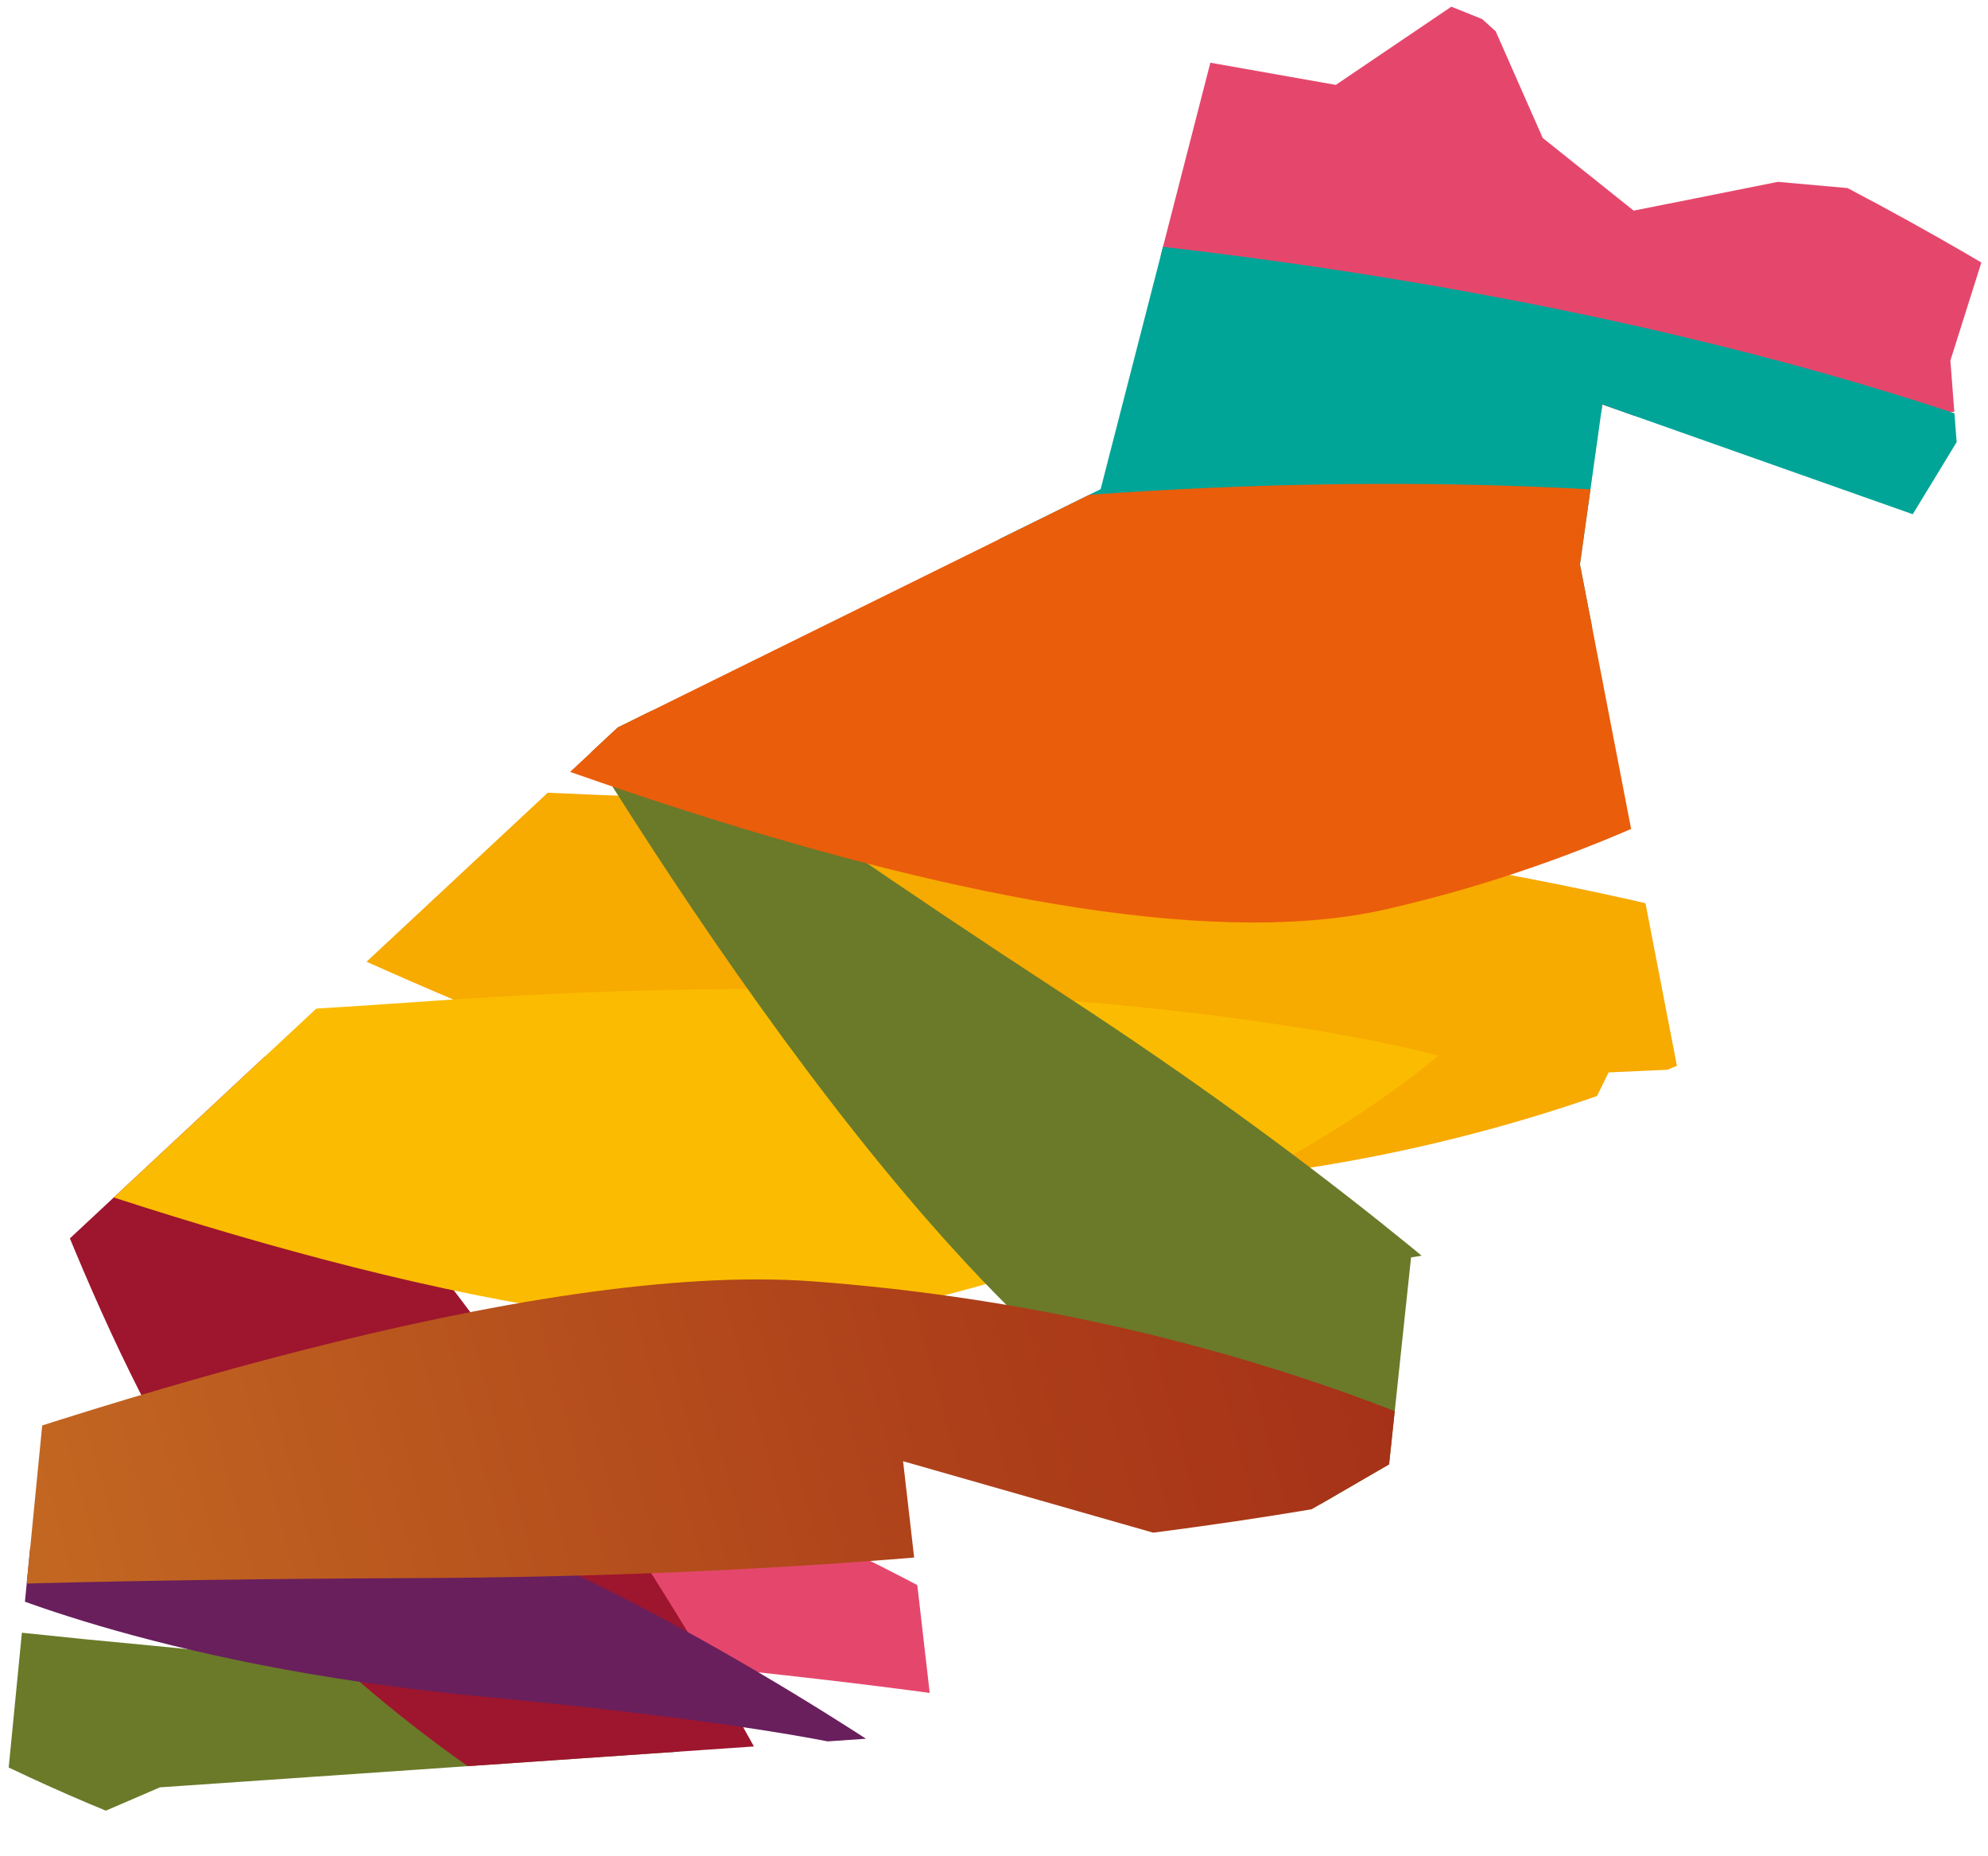
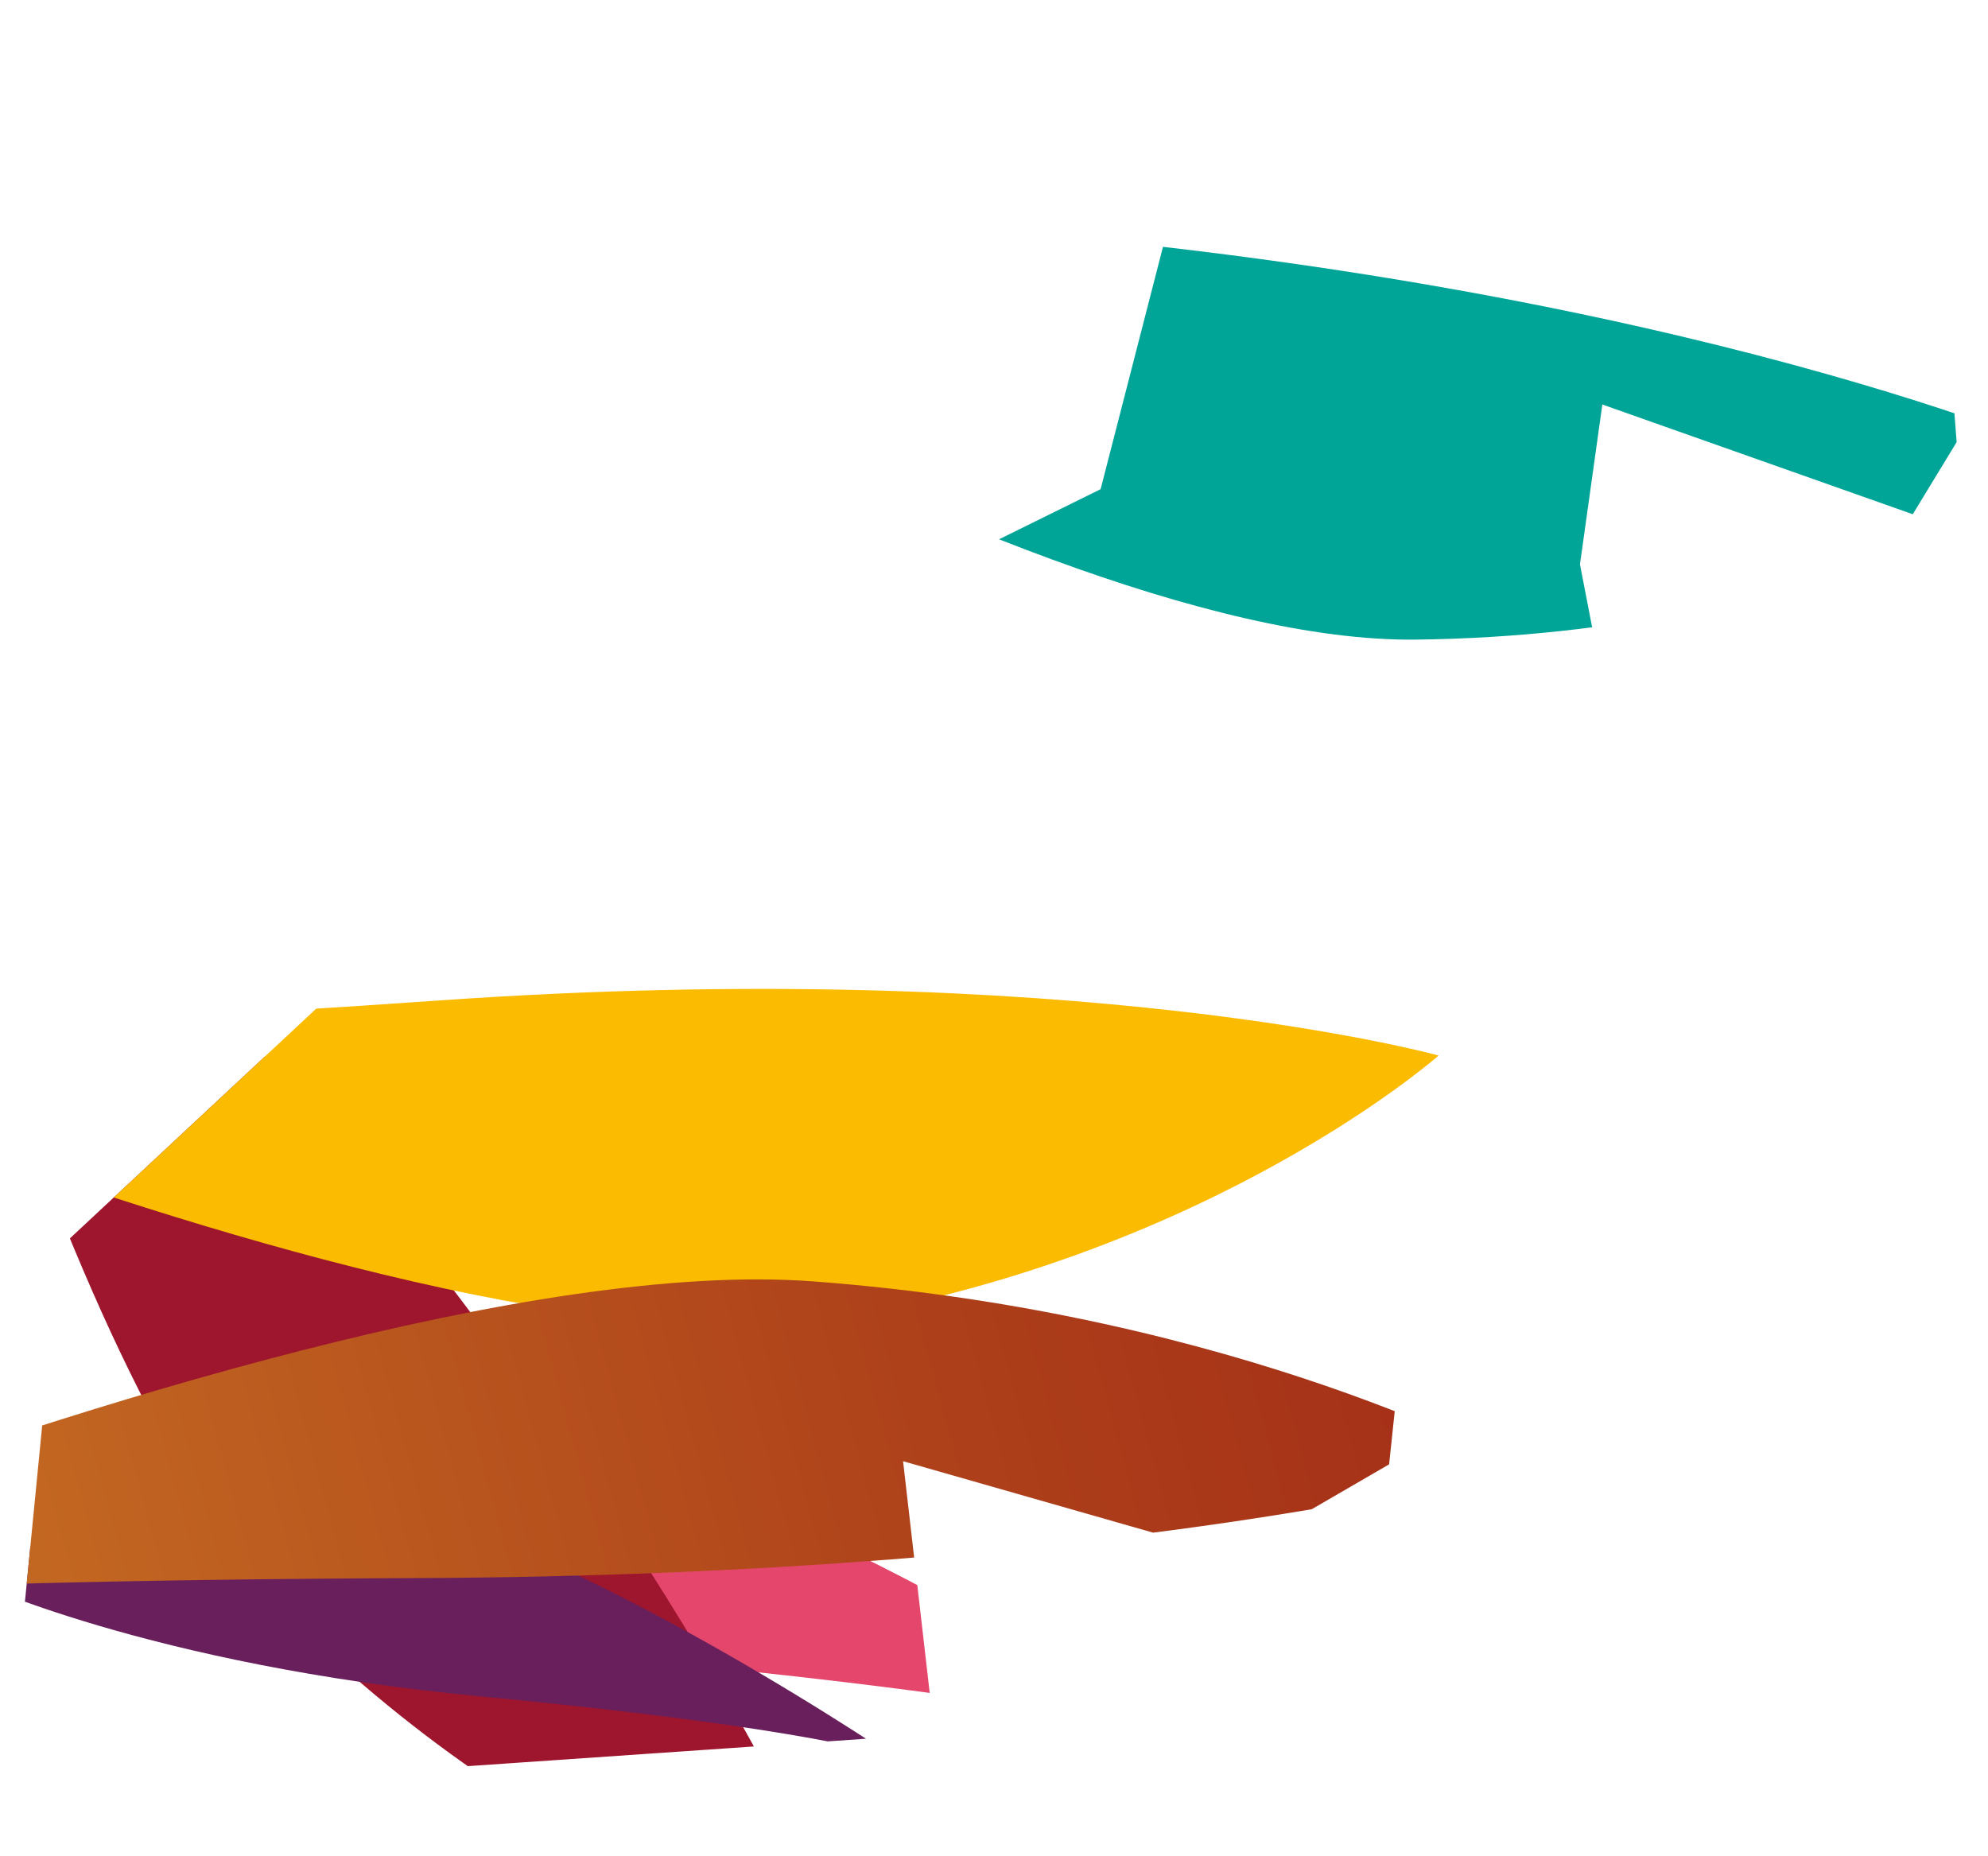
<svg xmlns="http://www.w3.org/2000/svg" viewBox="0 0 619.4 578.37">
  <defs>
    <style>
      .cls-1, .cls-2 {
        fill: #6a7a29;
      }

      .cls-3 {
        fill: #00a598;
      }

      .cls-3, .cls-4, .cls-5, .cls-6, .cls-7, .cls-2, .cls-8, .cls-9, .cls-10 {
        mix-blend-mode: multiply;
      }

      .cls-4 {
        fill: #f7aa00;
      }

      .cls-5 {
        fill: #e5476c;
      }

      .cls-11 {
        fill: none;
      }

      .cls-6 {
        fill: #691f5c;
      }

      .cls-12 {
        isolation: isolate;
      }

      .cls-7 {
        fill: #fbbb00;
      }

      .cls-8 {
        fill: #9e152e;
      }

      .cls-9 {
        fill: #ea5d0b;
      }

      .cls-10 {
        fill: url(#linear-gradient);
      }

      .cls-13 {
        clip-path: url(#clippath);
      }
    </style>
    <clipPath id="clippath">
      <polygon class="cls-11" points="0 578.37 18.56 388.84 192.46 226.66 342.92 152.41 377.11 19.54 416.19 26.45 455.27 0 466.02 9.77 480.67 42.99 509.01 65.63 553.95 56.66 608.66 61.55 619.4 75.23 607.68 112.35 609.63 137.75 595.96 160.22 499.24 126.03 492.27 175.84 522.68 333.15 501.19 334.13 475.79 385.91 439.64 391.77 432.8 456.25 383.95 484.58 281.37 455.27 291.14 540.27 49.83 556.88 0 578.37" />
    </clipPath>
    <linearGradient id="linear-gradient" x1="1829.41" y1="-814.07" x2="2458.32" y2="-814.07" gradientTransform="translate(2032.51 -582.7) rotate(170.81) scale(.98 .9) skewX(5.53)" gradientUnits="userSpaceOnUse">
      <stop offset="0" stop-color="#a42e17" />
      <stop offset=".28" stop-color="#ae411a" />
      <stop offset=".86" stop-color="#c87224" />
      <stop offset="1" stop-color="#d08027" />
    </linearGradient>
  </defs>
  <g class="cls-12">
    <g id="Camada_2" data-name="Camada 2">
      <g id="Camada_1-2" data-name="Camada 1">
        <g class="cls-13">
          <path class="cls-5" d="M224.33,519.79c115.14,11.91,142.17,21.73,142.17,21.73,0,0-135.05-90.47-203.87-90.52-68.82-.02-114.37,27.92-114.37,27.92,0,0,60.9,28.99,176.07,40.87Z" />
-           <path class="cls-5" d="M334.19-40.05c10.54,3.59,21.54,7.3,33.08,11.14,203.6,67.83,302.27,144.75,302.27,144.75,0,0-93.69,32.27-218.19,4.55-72.21-16.04-172.44-96.02-243.97-160.44h126.82Z" />
          <path class="cls-3" d="M325.15,73.05C111.41,53.41,61.17,35.77,61.17,35.77c0,0,252.24,164.94,379.85,163.51,127.54-1.37,211.42-54.12,211.42-54.12,0,0-113.58-52.43-327.29-72.11Z" />
-           <path class="cls-2" d="M-67.87,498.89c22.75,3.77,58.81,8.65,114.44,13.76,121.04,11.15,185.37,40.85,185.37,40.85,0,0-47.51,29.88-119.75,30.65-49.78.56-133.06-43.59-180.06-71.13v-14.13Z" />
-           <path class="cls-8" d="M-48.14,155.07c3.81,7.15,31.41,55.7,147.43,194.25,126.55,151.19,166.64,258.91,166.64,258.91,0,0-88.83-19.92-172.85-101.61C16.96,432.68-37.46,203.83-47.11,161.04l-1.03-5.97Z" />
+           <path class="cls-8" d="M-48.14,155.07c3.81,7.15,31.41,55.7,147.43,194.25,126.55,151.19,166.64,258.91,166.64,258.91,0,0-88.83-19.92-172.85-101.61C16.96,432.68-37.46,203.83-47.11,161.04Z" />
          <path class="cls-6" d="M149.8,528.56c104.03,9.85,128.58,18.81,128.58,18.81,0,0-123.81-84.01-185.82-83.17-61.98.81-102.36,27.81-102.36,27.81,0,0,55.59,26.68,159.6,36.55Z" />
-           <path class="cls-4" d="M245.67,249.72c-220.5-6.35-272.36-20.85-272.36-20.85,0,0,260.65,149.12,392.25,139.77,131.53-9.28,217.87-67.2,217.87-67.2,0,0-117.31-45.33-337.76-51.72Z" />
          <path class="cls-7" d="M-14.87,319.39c36.6-.84,85.75-3.02,150.99-7.63,199.66-14.06,312.11,17.11,312.11,17.11,0,0-69.27,61.19-186.46,81.64-70.45,12.33-191.35-23.85-276.65-54.7v-36.42Z" />
-           <path class="cls-1" d="M158.67,186.12c15.66,13.89,61.06,50.83,174.11,124.63,150.9,98.46,214.58,181.97,214.58,181.97,0,0-82.9,6.29-178.14-42.77-81.57-42.04-183.07-210.44-210.56-257.98v-5.85Z" />
          <path class="cls-10" d="M-67.87,471.95c89.74-32.91,234.13-79.19,321.19-72.71,133.36,9.95,219.63,57.68,219.63,57.68,0,0-119.99,33.92-343.89,34.77-91.52.37-154.47,2.35-196.93,4.57v-24.31Z" />
-           <path class="cls-9" d="M26.77,173.59c27.8,1.59,100.85,2.17,262.7-14.99,222.4-23.66,348.49,13.81,348.49,13.81,0,0-75.78,81.14-206.09,110.89-112.87,25.75-345.02-76.42-405.1-104.21v-5.49Z" />
        </g>
      </g>
    </g>
  </g>
</svg>